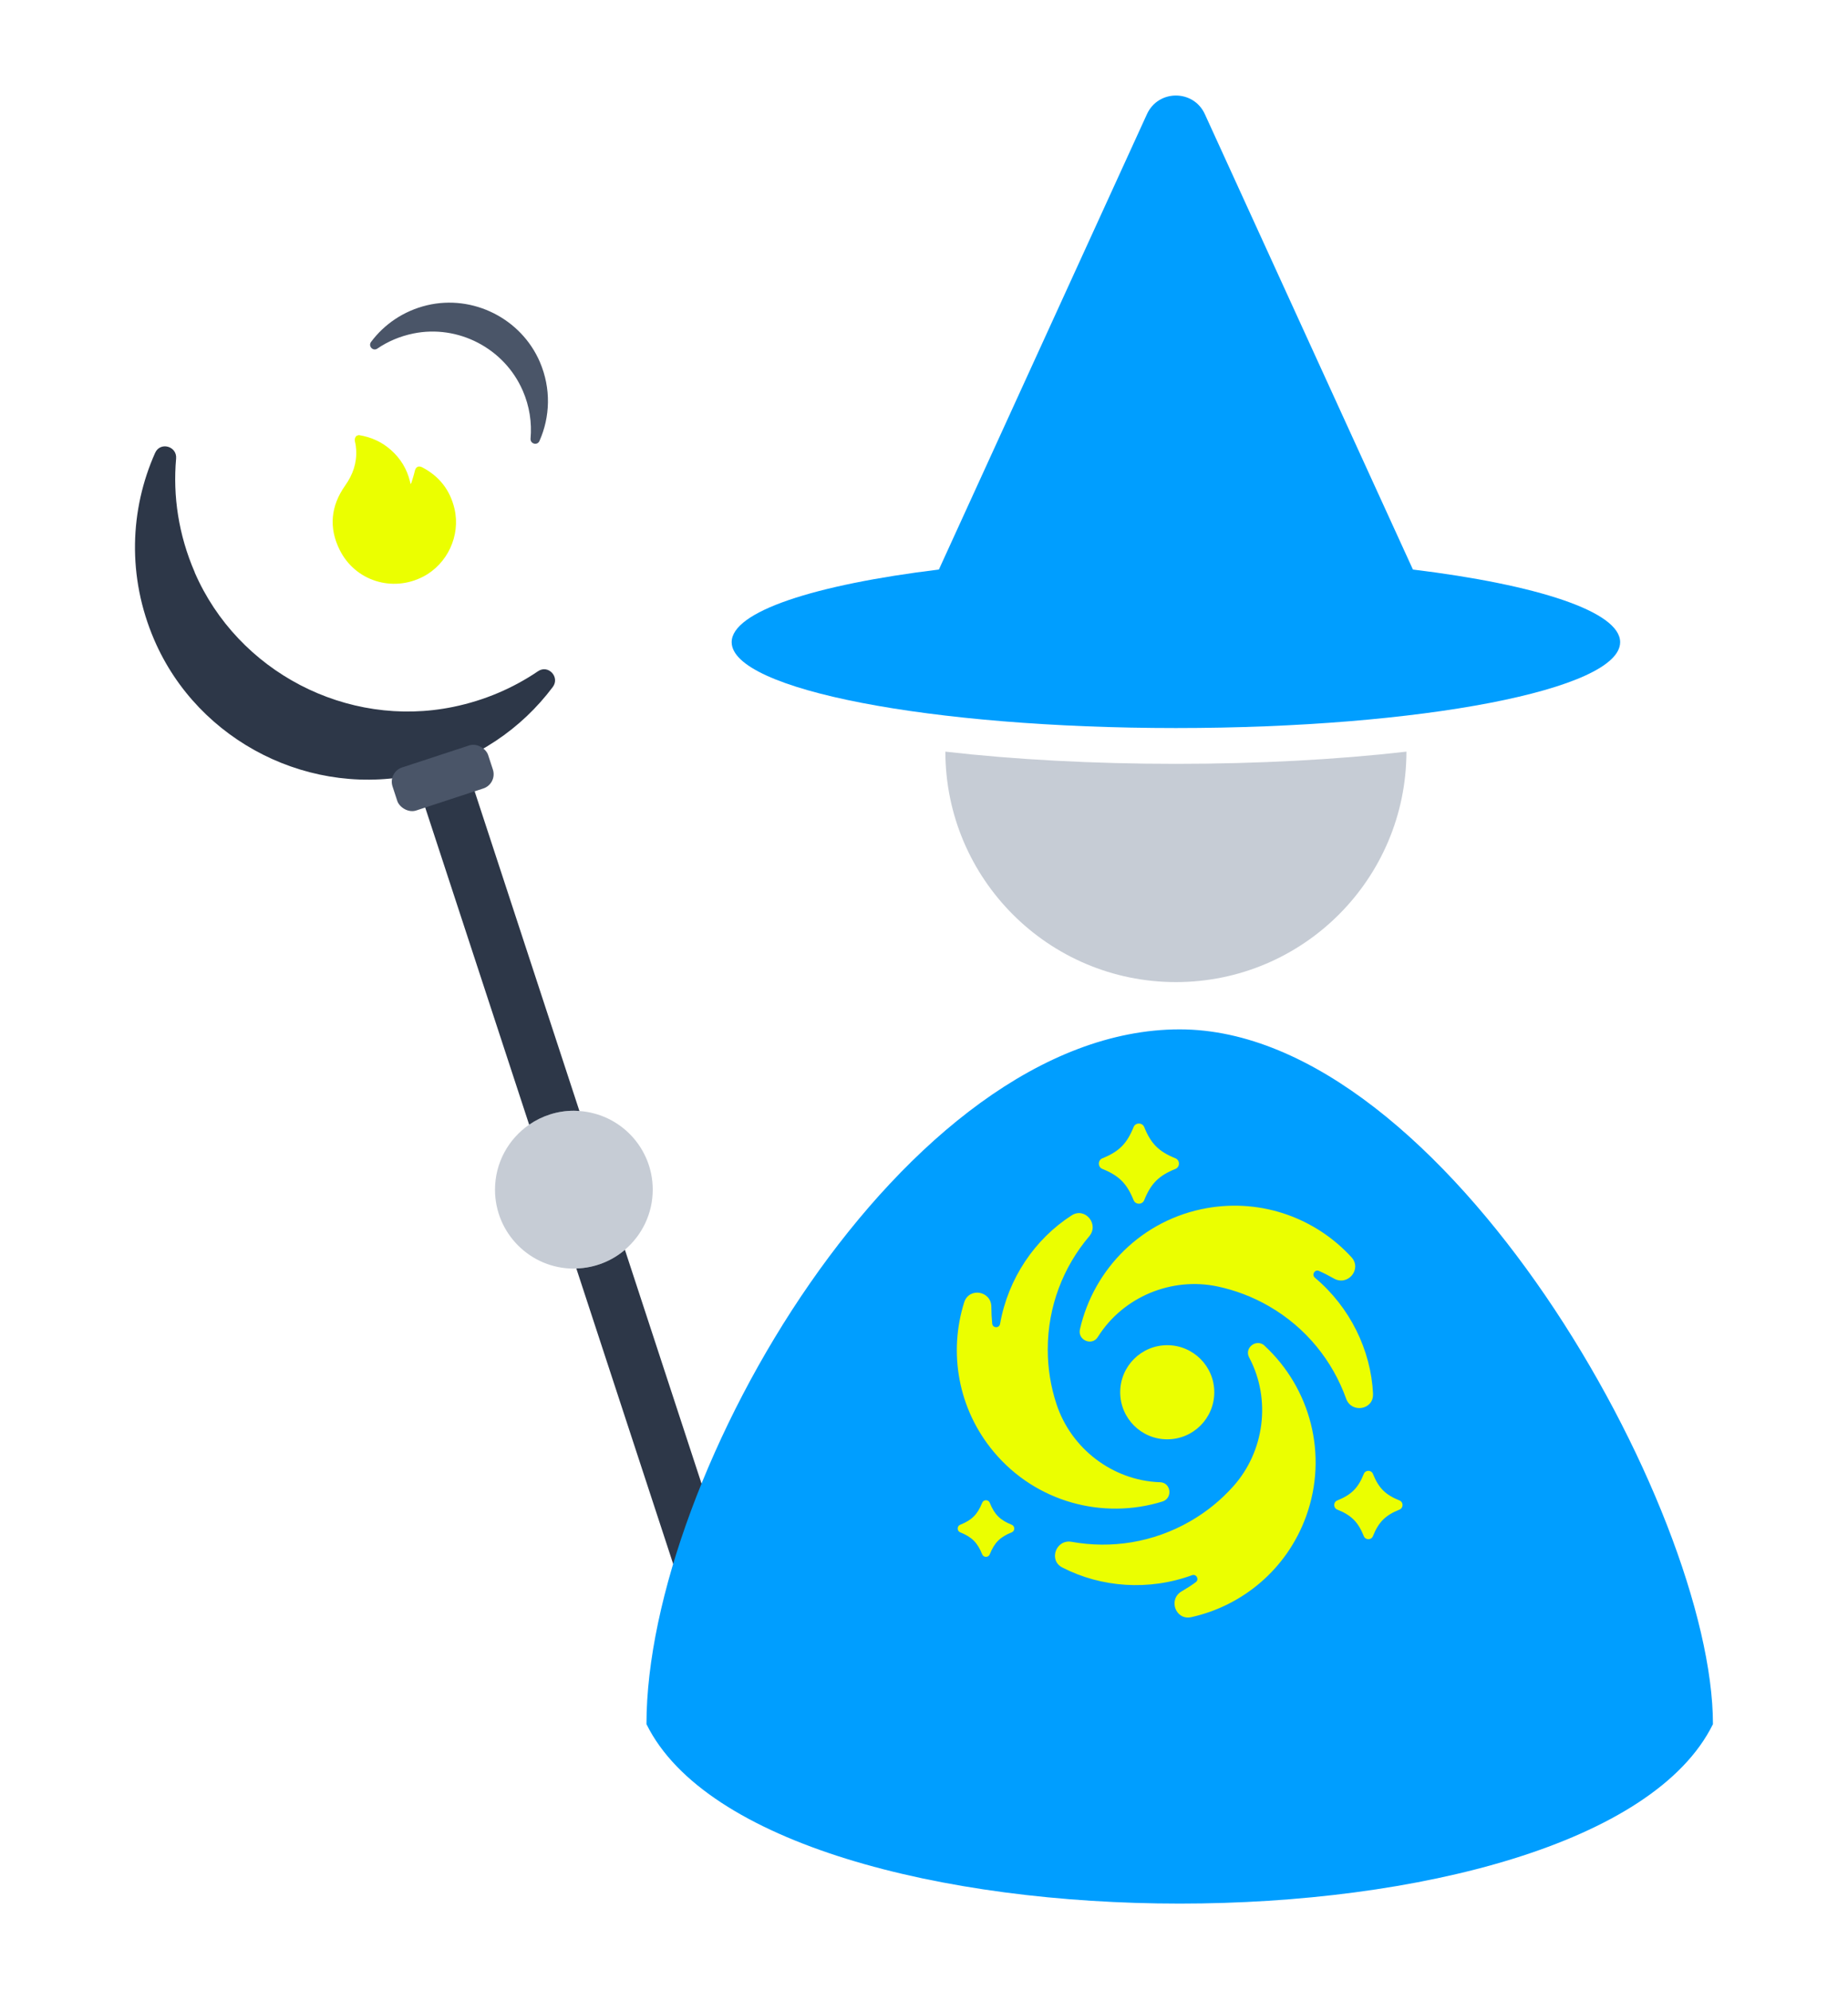
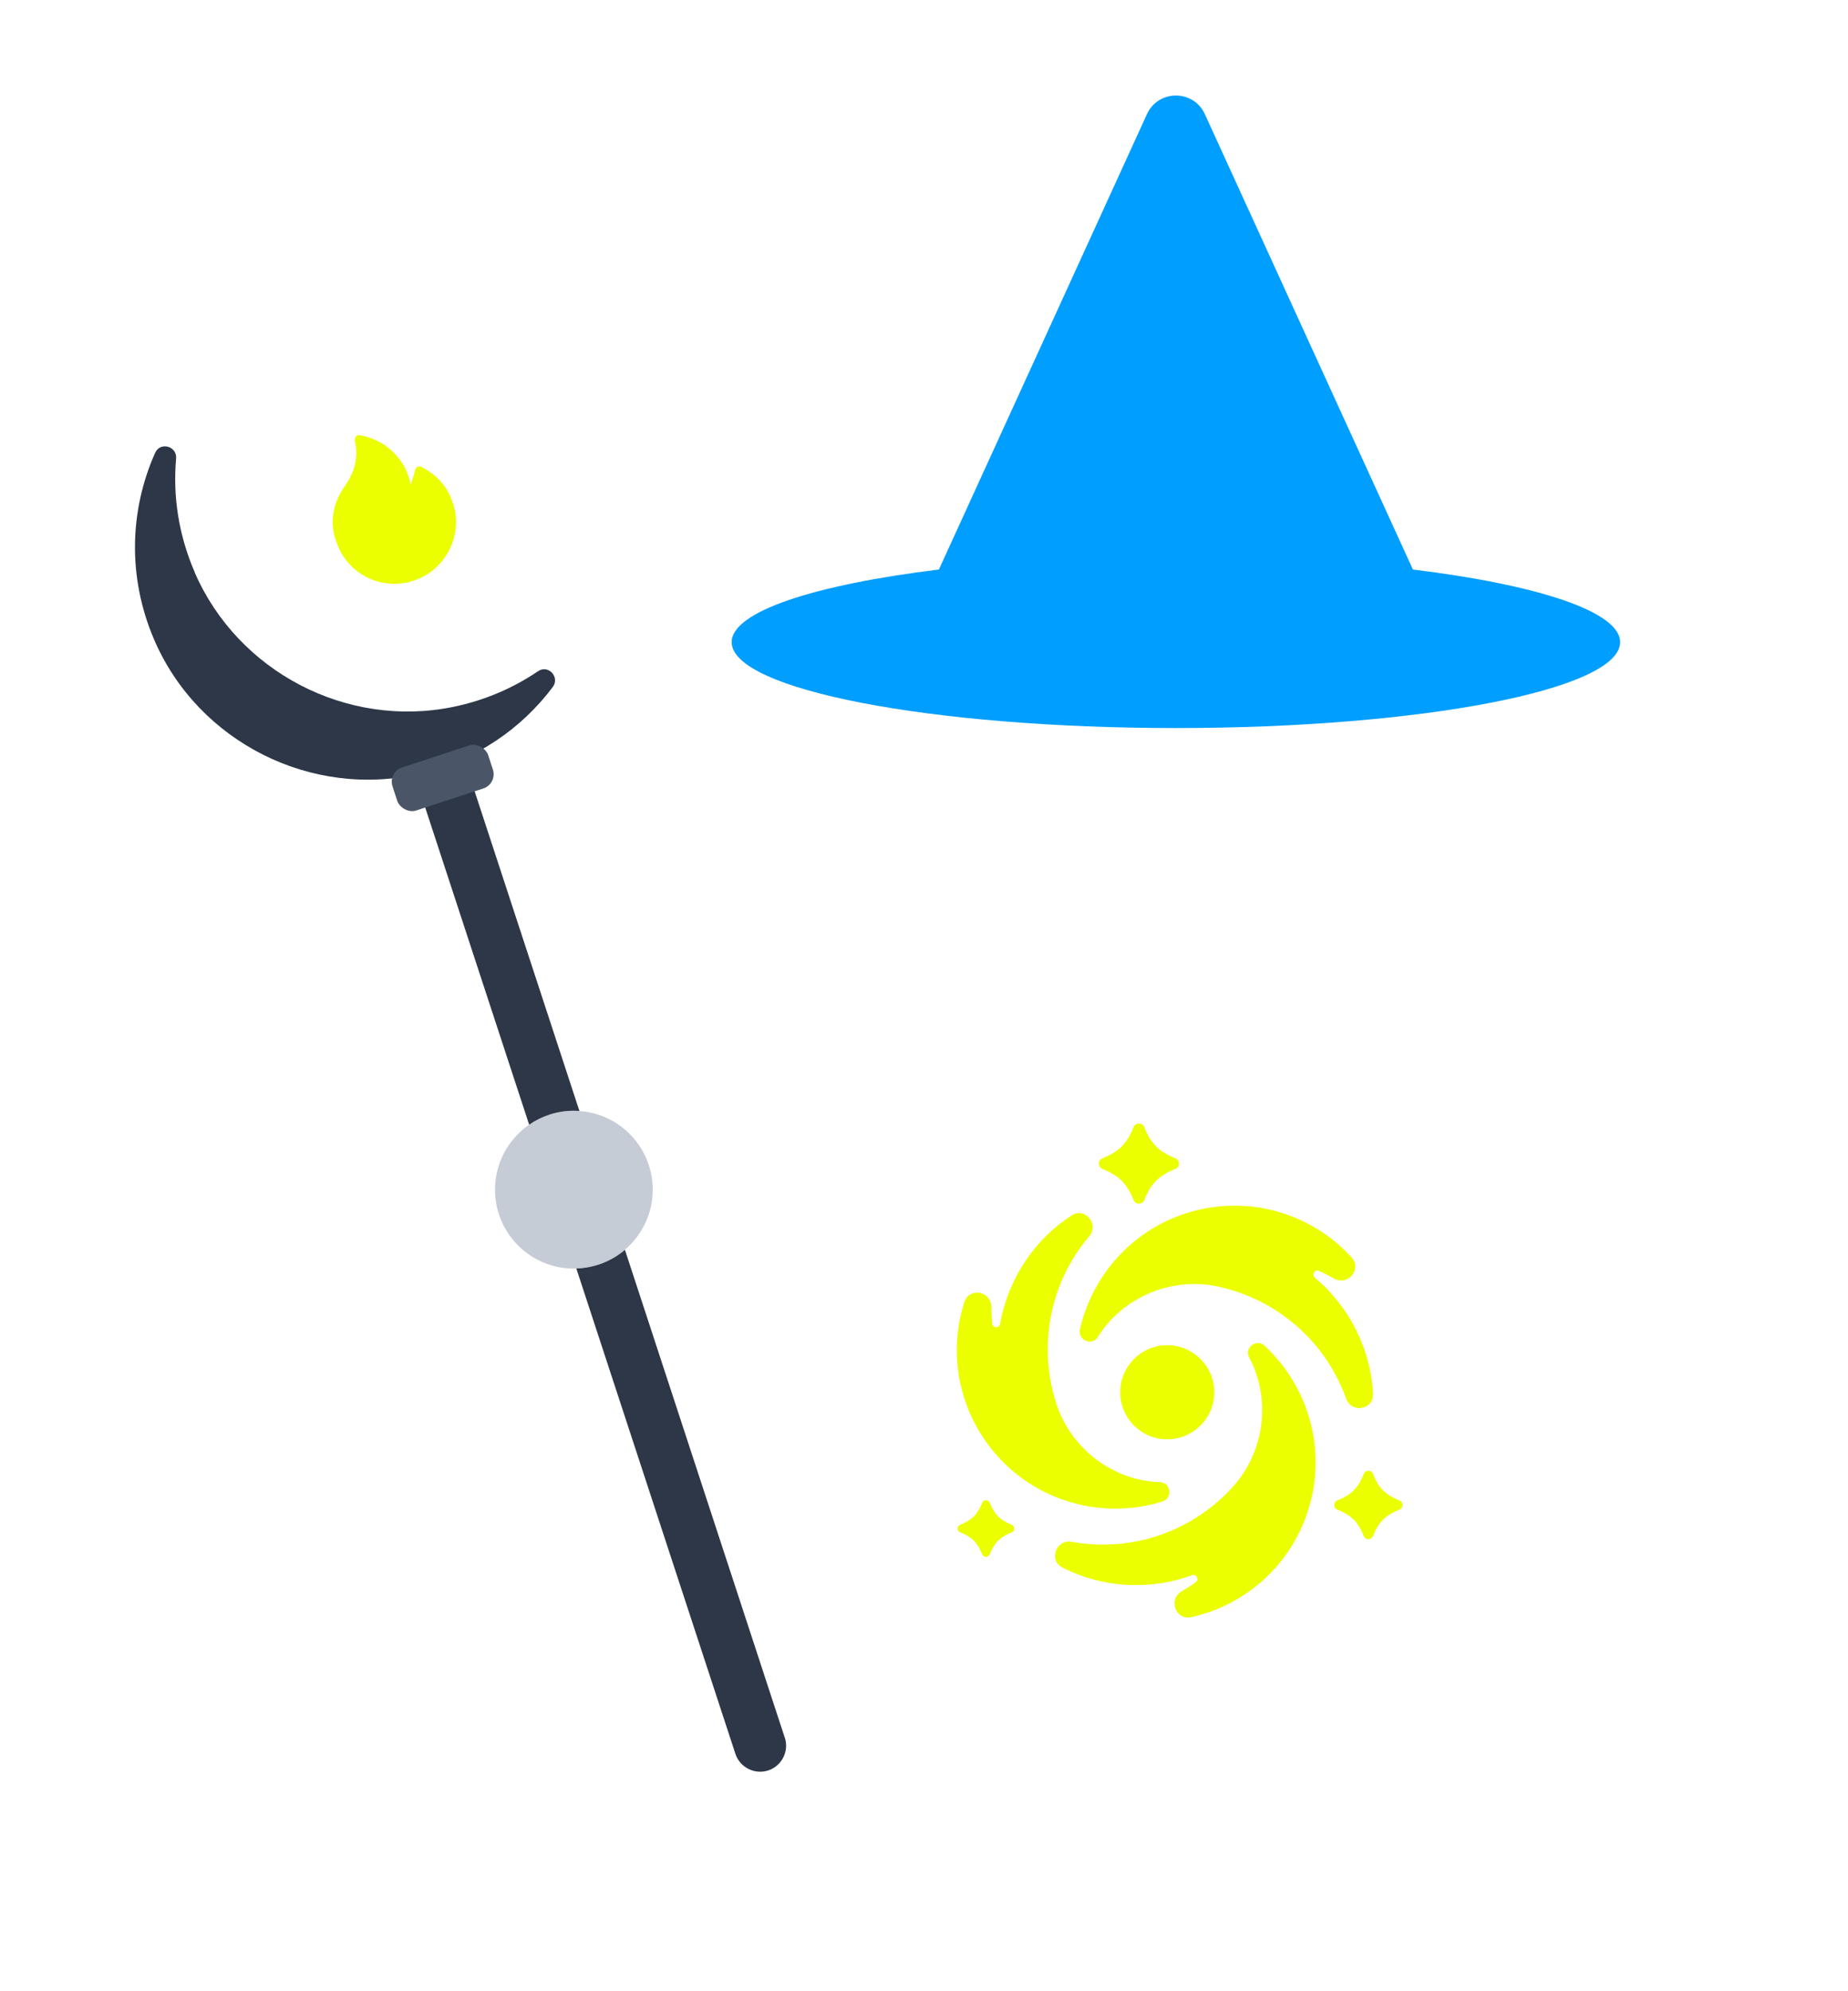
<svg xmlns="http://www.w3.org/2000/svg" id="_圖層_2" viewBox="0 0 262.45 282.62">
  <defs>
    <style>.cls-1{fill:#ebff00;}.cls-2{fill:#009eff;}.cls-3{fill:#2d3748;}.cls-4{fill:#4a5568;}.cls-5{fill:#718096;opacity:.4;}</style>
  </defs>
  <path class="cls-3" d="m82.29,157.7l-17.03-51.93c-.63-1.93-2.73-2.99-4.66-2.36-1.93.63-2.99,2.73-2.36,4.66l16.91,51.57c1.81-1.24,3.99-1.98,6.35-1.98.27,0,.53.02.79.04Z" />
  <path class="cls-3" d="m111.45,246.64l-22.7-69.24c-1.87,1.59-4.27,2.57-6.9,2.65l22.59,68.89c.63,1.93,2.73,2.99,4.66,2.36h0c1.93-.63,2.99-2.73,2.36-4.66Z" />
  <path class="cls-2" d="m200.66,80.84l-29.55-64.64c-1.61-3.52-6.61-3.52-8.22,0l-29.55,64.64c-17.68,2.16-29.43,5.97-29.43,10.31,0,6.73,28.25,12.19,63.09,12.19s63.09-5.46,63.09-12.19c0-4.34-11.75-8.15-29.43-10.31Z" />
-   <path class="cls-5" d="m134.26,106.69c.02,18.07,14.67,32.71,32.74,32.71s32.72-14.64,32.74-32.71c-9.83,1.13-21.06,1.73-32.74,1.73s-22.91-.6-32.74-1.73Z" />
-   <path class="cls-2" d="m167.54,146.11c-39.04,0-75.73,63.22-75.73,98.62,16.74,33.96,134.72,33.96,151.46,0,0-30.56-38.12-98.62-75.73-98.62Z" />
  <path class="cls-1" d="m165.77,190.94c-3.69,0-6.68,2.99-6.68,6.68s2.99,6.68,6.68,6.68,6.68-2.99,6.68-6.68-2.99-6.68-6.68-6.68Zm-1.02,19.45s-.07,0-.1,0c-6.66-.27-12.55-4.78-14.62-11.12-.8-2.43-1.23-5.03-1.23-7.73,0-6.13,2.22-11.73,5.89-16.06,1.45-1.71-.6-4.18-2.49-2.97-5.26,3.38-9.04,8.99-10.17,15.4-.11.65-1.05.63-1.12-.03-.08-.79-.12-1.57-.12-2.37,0-2.29-3.17-2.83-3.86-.65-2.23,7.09-.91,15.12,4.22,21.24,6.01,7.16,15.52,9.63,23.93,7.03,1.5-.46,1.24-2.69-.33-2.74Zm30.25-12.52c-.3-6.24-3.27-12.32-8.26-16.51-.5-.42-.02-1.23.58-.96.72.32,1.42.68,2.11,1.07,1.98,1.14,4.04-1.33,2.5-3.02-5.02-5.48-12.64-8.35-20.51-6.97-9.21,1.62-16.1,8.63-18.05,17.21-.35,1.53,1.71,2.41,2.54,1.09.02-.03.04-.06.05-.08,3.57-5.63,10.42-8.47,16.94-7.1,2.5.53,4.97,1.45,7.31,2.8,5.31,3.06,9.05,7.79,10.97,13.14.76,2.11,3.92,1.57,3.81-.67Zm3.76,15.11c-2.02-.81-2.97-1.77-3.78-3.78-.23-.57-1.06-.57-1.29,0-.81,2.02-1.77,2.97-3.78,3.78-.57.23-.57,1.06,0,1.29,2.02.81,2.97,1.77,3.78,3.78.23.57,1.06.57,1.29,0,.81-2.02,1.77-2.97,3.78-3.78.57-.23.57-1.06,0-1.29Z" />
  <path class="cls-1" d="m156.56,165.92c2.36.95,3.48,2.07,4.43,4.43.27.67,1.24.67,1.51,0,.95-2.36,2.07-3.48,4.43-4.43.67-.27.67-1.24,0-1.51-2.36-.95-3.48-2.07-4.43-4.43-.27-.67-1.24-.67-1.51,0-.95,2.36-2.07,3.48-4.43,4.43-.67.27-.67,1.24,0,1.51Zm23.05,25.1c-1.15-1.07-2.94.27-2.21,1.66.02.03.03.06.05.09,3.09,5.91,2.13,13.26-2.32,18.22-1.71,1.91-3.74,3.58-6.08,4.93-5.31,3.06-11.27,3.94-16.86,2.93-2.21-.4-3.32,2.61-1.33,3.64,5.55,2.86,12.31,3.33,18.42,1.1.62-.23,1.07.6.54.99-.64.47-1.3.89-1.99,1.29-1.98,1.14-.87,4.17,1.36,3.67,7.25-1.61,13.55-6.77,16.29-14.28,3.2-8.79.58-18.26-5.88-24.23Zm-35.92,25.41c-1.67-.67-2.46-1.46-3.13-3.13-.19-.47-.88-.47-1.07,0-.67,1.67-1.46,2.46-3.13,3.13-.47.19-.47.88,0,1.07,1.67.67,2.46,1.46,3.13,3.13.19.47.88.47,1.07,0,.67-1.67,1.46-2.46,3.13-3.13.47-.19.47-.88,0-1.07Z" />
  <path class="cls-1" d="m50.97,61.76c1.72.27,3.26.96,4.56,2.12,1.36,1.21,2.27,2.7,2.7,4.48.02.1.05.2.09.37.06-.12.1-.19.13-.27.16-.54.34-1.07.46-1.61.13-.57.53-.79,1.05-.52,2.43,1.27,3.97,3.24,4.59,5.9.88,3.8-1.01,7.84-4.47,9.63-4.36,2.25-9.64.6-11.83-3.79-1.59-3.17-1.27-6.27.77-9.15,1.09-1.54,1.68-3.21,1.56-5.1-.02-.35-.06-.7-.15-1.04-.09-.36-.06-.66.21-.92l.33-.11Z" />
  <path class="cls-3" d="m27.66,81.24c-2.31-5.32-3.12-10.84-2.65-16.14.16-1.77-2.25-2.45-2.98-.82-3.59,8.05-3.98,17.57-.14,26.51,6.25,14.56,22.42,22.67,37.83,19,7.89-1.88,14.35-6.37,18.78-12.27,1.06-1.41-.64-3.24-2.1-2.24-3.51,2.38-7.56,4.14-12.05,5.06-15.08,3.09-30.57-4.98-36.7-19.09Z" />
-   <path class="cls-4" d="m74.23,55.42c.98,2.25,1.32,4.59,1.12,6.83-.07.75.95,1.04,1.26.35,1.52-3.41,1.68-7.44.06-11.22-2.65-6.16-9.49-9.6-16.02-8.05-3.34.8-6.08,2.7-7.95,5.2-.45.6.27,1.37.89.95,1.48-1.01,3.2-1.75,5.1-2.14,6.38-1.31,12.94,2.11,15.54,8.09Z" />
  <rect class="cls-4" x="55.73" y="107.2" width="14.29" height="6.43" rx="2.13" ry="2.13" transform="translate(-31.27 25.09) rotate(-18.15)" />
  <path class="cls-5" d="m82.29,157.7c-.26-.02-.52-.04-.79-.04-2.36,0-4.54.73-6.35,1.98-2.93,2.02-4.85,5.4-4.85,9.23,0,6.19,5.02,11.2,11.2,11.2.12,0,.23-.01.34-.02,2.63-.08,5.03-1.06,6.9-2.65,2.42-2.06,3.96-5.12,3.96-8.54,0-5.92-4.6-10.76-10.42-11.16Z" />
</svg>